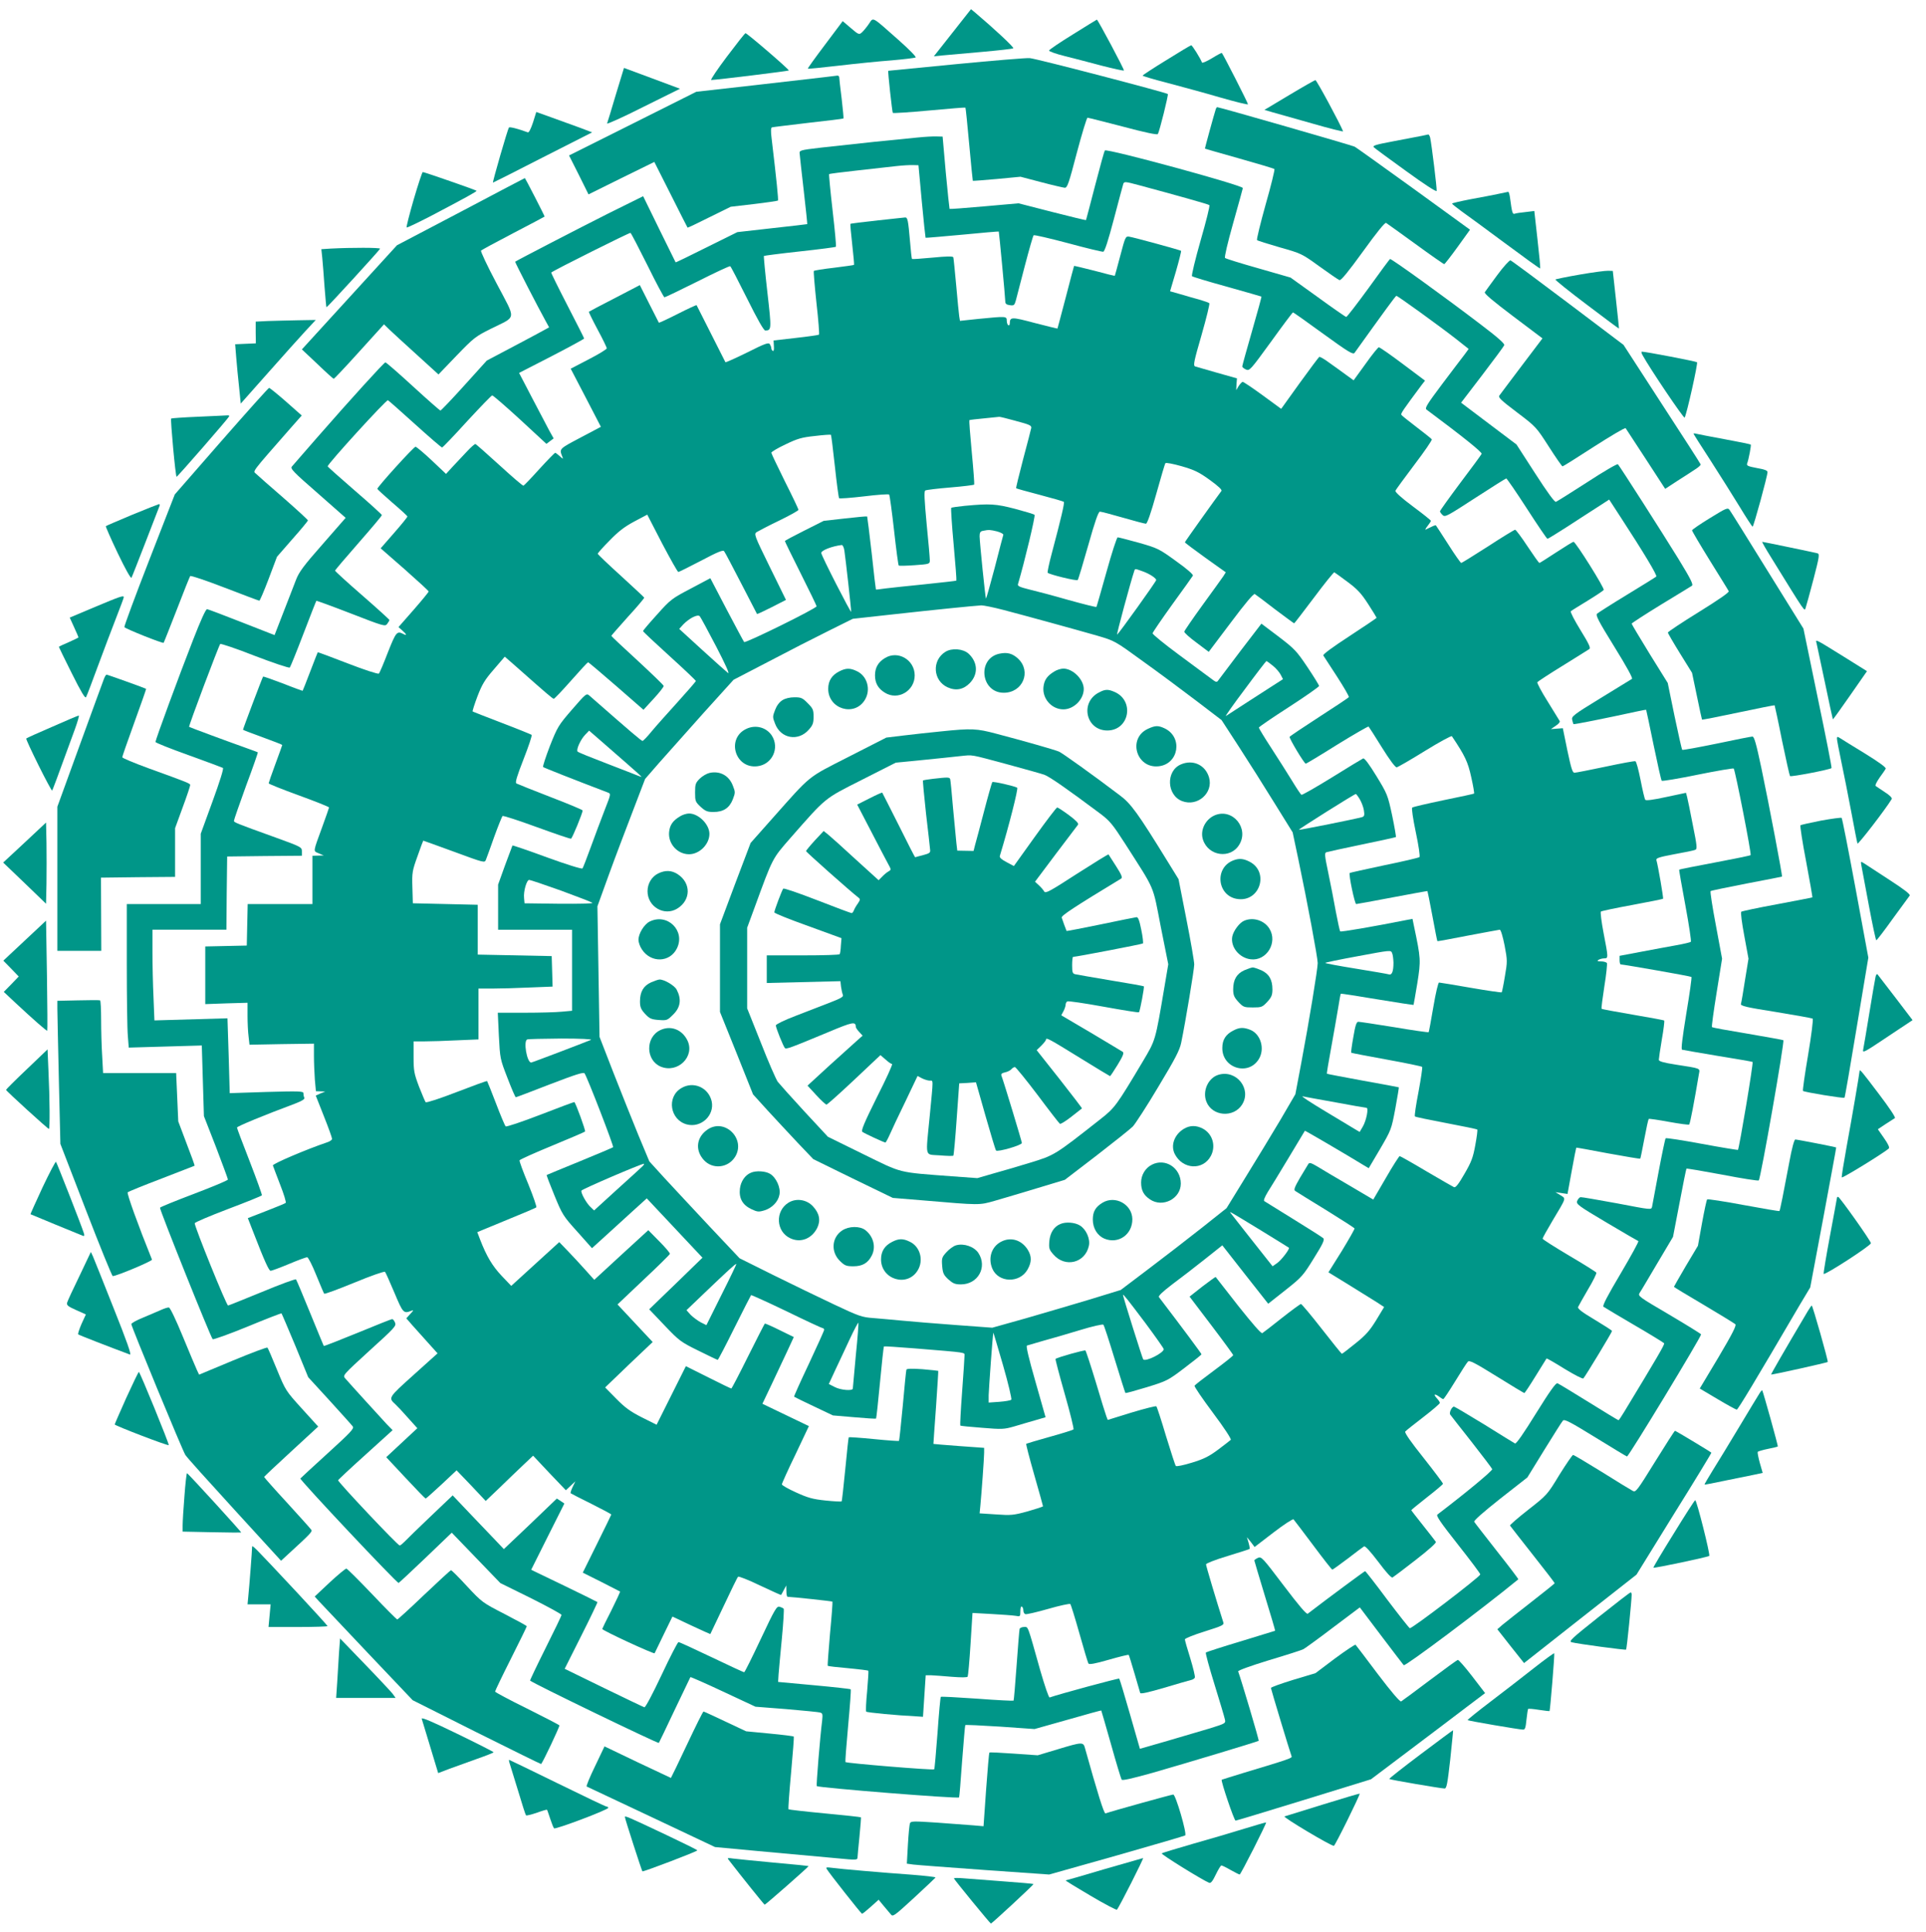
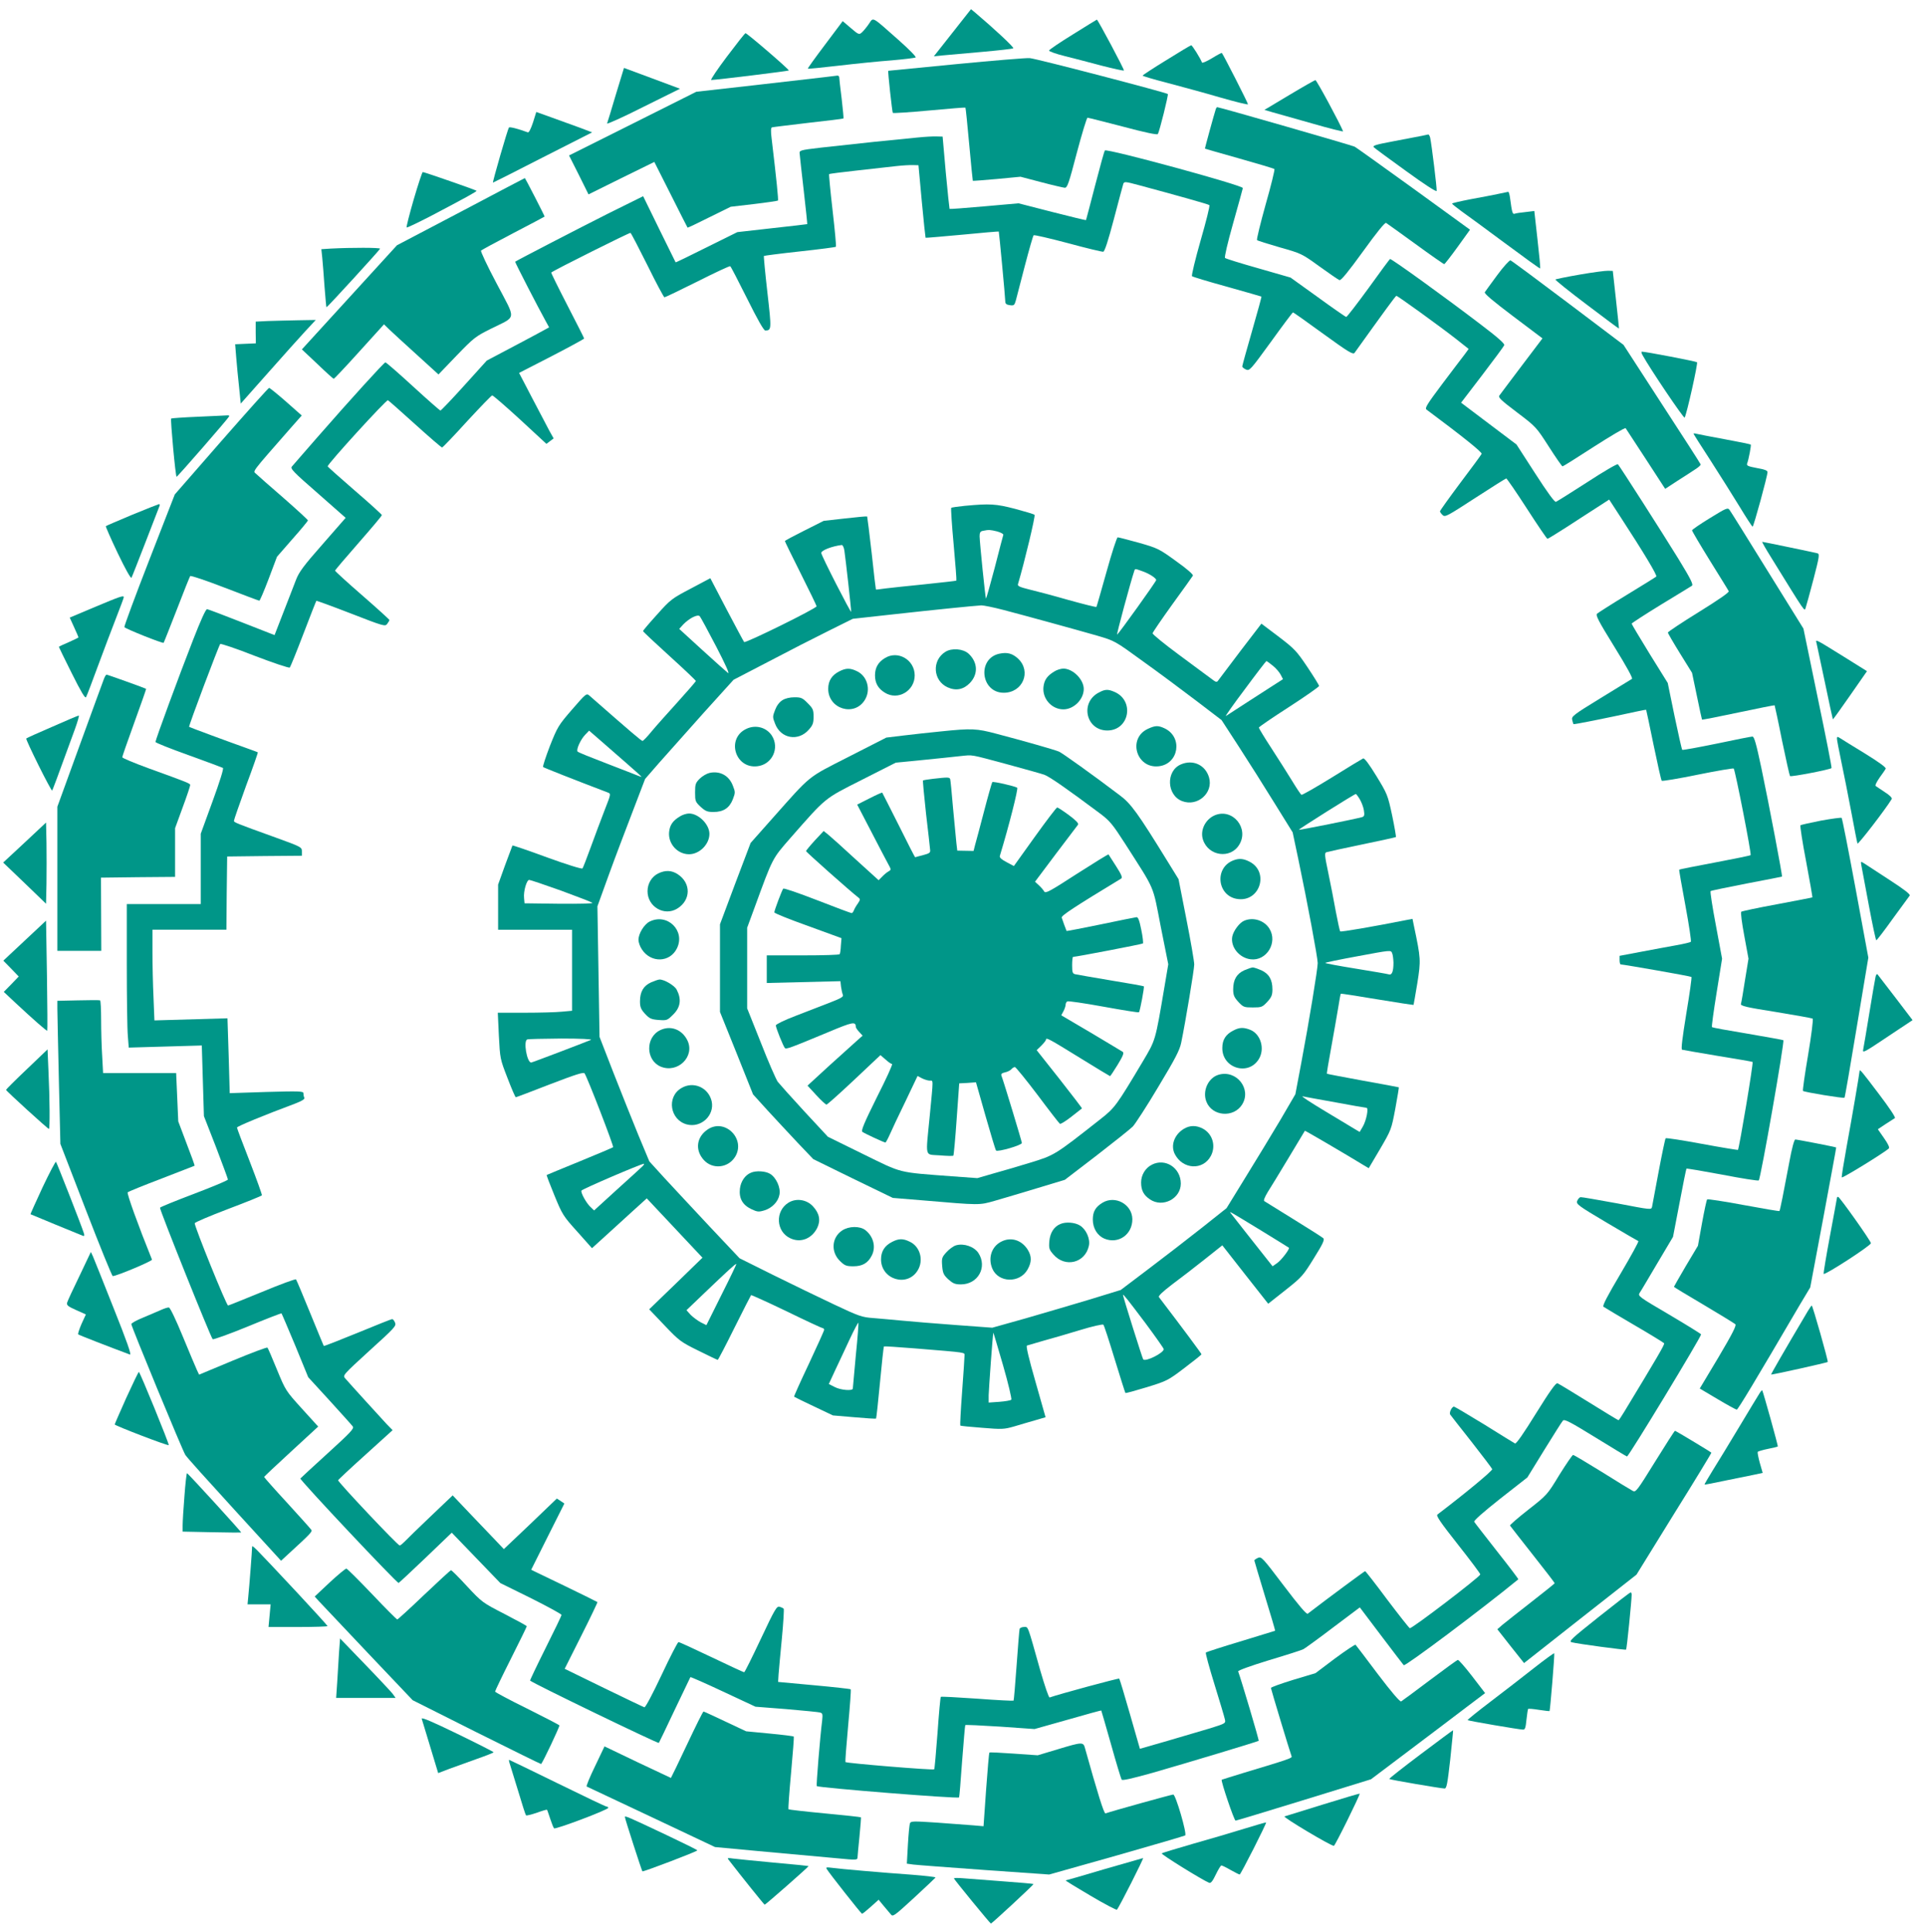
<svg xmlns="http://www.w3.org/2000/svg" version="1.0" width="1276pt" height="1280pt" viewBox="0 0 1276 1280" preserveAspectRatio="xMidYMid meet">
  <g transform="translate(0,1280) scale(0.1,-0.1)" fill="#009688" stroke="none">
    <path d="M6310 12583 l-123 -156 59 6 c33 3 149 13 259 23 110 10 204 20 208 24 7 6 -127 130 -253 237 l-27 22 -123 -156z" />
    <path d="M5756 12641 c-15 -22 -36 -47 -46 -56 -18 -16 -22 -15 -73 29 l-54 46 -117 -156 c-65 -86 -116 -157 -114 -159 2 -2 94 7 205 20 110 13 268 29 350 35 81 7 153 16 159 19 7 3 -42 53 -113 116 -183 162 -165 152 -197 106z" />
    <path d="M7108 12572 c-86 -53 -157 -101 -158 -107 -1 -5 45 -22 102 -36 57 -14 167 -43 246 -64 79 -20 145 -35 148 -32 5 4 -173 337 -179 337 -1 0 -73 -44 -159 -98z" />
    <path d="M4816 12425 c-64 -85 -111 -155 -104 -155 38 1 510 59 514 63 5 5 -276 247 -287 247 -4 0 -59 -70 -123 -155z" />
    <path d="M7728 12402 c-87 -53 -158 -100 -158 -103 0 -3 73 -25 163 -48 90 -24 246 -66 348 -96 101 -29 185 -50 187 -46 2 5 -163 329 -173 340 -2 2 -32 -14 -66 -35 -35 -21 -64 -34 -66 -28 -8 24 -64 114 -71 114 -4 0 -78 -44 -164 -98z" />
    <path d="M6335 12375 c-247 -24 -450 -44 -450 -44 -4 -5 26 -275 30 -279 3 -3 112 4 242 16 130 12 238 21 239 19 2 -1 13 -110 25 -242 12 -132 23 -241 24 -243 1 -1 73 4 159 12 l157 15 137 -36 c75 -20 146 -36 156 -37 17 -1 27 28 80 231 34 128 66 233 71 233 6 0 111 -27 235 -59 146 -39 227 -56 231 -49 11 18 71 259 66 265 -11 10 -868 234 -915 238 -20 2 -239 -16 -487 -40z" />
    <path d="M4080 12173 c-29 -98 -55 -184 -58 -191 -3 -7 105 41 239 109 l244 121 -185 69 c-102 38 -185 69 -186 69 0 0 -24 -80 -54 -177z" />
    <path d="M5465 12289 c-38 -4 -246 -28 -461 -53 l-391 -44 -421 -211 -422 -211 65 -129 64 -129 218 108 218 107 109 -216 c59 -119 110 -217 111 -219 2 -2 66 29 144 68 l142 70 154 18 c85 10 157 21 159 23 4 4 -9 134 -42 412 -6 47 -5 70 2 73 6 2 115 15 241 30 127 14 231 27 233 29 2 2 -4 61 -12 132 -9 71 -16 134 -16 141 0 7 -6 11 -12 11 -7 -1 -44 -5 -83 -10z" />
    <path d="M8541 12170 l-164 -98 54 -16 c30 -8 148 -42 262 -74 114 -33 207 -56 205 -52 -17 46 -175 339 -183 339 -5 0 -84 -45 -174 -99z" />
    <path d="M8055 12078 c-12 -37 -74 -262 -72 -263 1 -1 103 -30 227 -65 124 -35 228 -66 233 -70 4 -3 -22 -109 -58 -235 -35 -126 -61 -232 -57 -236 4 -4 72 -25 151 -48 141 -40 145 -41 262 -126 65 -47 125 -88 133 -91 10 -4 59 56 156 190 90 125 146 194 153 189 7 -4 94 -67 195 -140 100 -73 186 -133 190 -133 4 0 44 52 89 114 l82 114 -372 270 c-205 148 -381 274 -392 280 -17 9 -896 262 -911 262 -2 0 -7 -6 -9 -12z" />
    <path d="M3531 11988 c-14 -42 -27 -68 -34 -65 -65 24 -120 38 -125 32 -8 -7 -111 -365 -106 -365 2 0 151 75 330 167 l327 166 -79 30 c-43 16 -127 46 -185 67 l-106 38 -22 -70z" />
    <path d="M9420 11900 c-19 -4 -102 -20 -183 -35 -123 -23 -146 -30 -135 -41 7 -7 103 -78 213 -157 121 -88 201 -140 203 -132 3 13 -33 307 -43 353 -3 12 -9 22 -13 21 -4 -1 -23 -5 -42 -9z" />
    <path d="M6080 11889 c-47 -5 -177 -18 -290 -29 -113 -12 -270 -29 -350 -38 -144 -17 -145 -18 -142 -42 1 -14 13 -124 27 -244 14 -121 24 -220 23 -221 -2 -1 -106 -13 -233 -27 l-230 -26 -204 -101 c-112 -56 -204 -101 -205 -99 -1 2 -50 101 -109 221 l-106 217 -230 -114 c-189 -95 -610 -313 -618 -320 -3 -2 151 -301 202 -393 l23 -42 -81 -44 c-45 -24 -138 -74 -207 -110 l-125 -66 -150 -166 c-82 -91 -153 -165 -157 -165 -4 0 -86 72 -182 160 -96 88 -178 160 -183 159 -9 -1 -232 -246 -452 -498 -84 -97 -160 -183 -167 -192 -12 -14 8 -35 171 -177 l185 -163 -152 -174 c-127 -144 -157 -185 -177 -237 -13 -35 -51 -131 -83 -214 l-59 -152 -217 85 c-119 47 -223 86 -230 87 -9 0 -42 -73 -93 -204 -94 -240 -249 -662 -249 -676 0 -5 98 -44 218 -87 120 -43 223 -82 229 -85 6 -4 -20 -88 -69 -222 l-78 -214 0 -233 0 -233 -245 0 -245 0 0 -398 c0 -220 3 -434 7 -476 l6 -77 242 7 242 7 7 -234 7 -234 80 -205 c43 -113 79 -210 79 -215 0 -6 -102 -48 -225 -95 -124 -47 -225 -88 -225 -92 0 -21 334 -854 349 -871 4 -4 108 33 230 83 123 51 224 90 226 88 2 -2 43 -98 91 -213 l86 -210 142 -155 c77 -85 147 -162 153 -171 11 -13 -13 -39 -167 -179 -99 -90 -180 -165 -180 -166 0 -15 641 -696 651 -692 4 2 85 77 180 168 l172 165 161 -167 161 -167 203 -100 c111 -56 202 -105 202 -111 0 -6 -48 -105 -106 -221 -58 -116 -104 -213 -102 -214 18 -18 848 -419 853 -413 2 2 48 99 104 217 56 118 103 216 105 219 2 2 100 -41 217 -96 l214 -100 205 -16 c113 -10 213 -19 224 -23 16 -4 17 -12 13 -52 -14 -109 -40 -431 -36 -435 12 -11 934 -85 943 -75 2 2 11 109 20 238 10 129 19 237 21 241 2 3 106 -2 231 -10 l228 -16 220 62 c121 35 221 62 222 61 1 -1 30 -102 65 -225 34 -122 66 -227 70 -233 4 -8 69 7 205 45 227 65 697 207 703 212 4 3 -117 409 -136 460 -2 6 80 36 204 74 114 34 217 67 228 73 11 6 100 70 197 144 l177 133 142 -188 c78 -103 145 -191 149 -195 9 -10 516 370 759 569 2 2 -61 85 -141 186 -79 101 -147 188 -151 195 -5 7 57 62 172 153 l180 141 112 182 c62 100 117 188 124 195 10 11 51 -11 215 -112 112 -69 206 -126 209 -126 12 0 491 791 491 809 0 3 -95 62 -210 130 -203 119 -210 124 -197 145 8 11 60 100 117 196 l104 175 43 224 c23 123 44 225 46 228 3 2 110 -16 238 -40 129 -25 237 -42 241 -38 13 12 172 920 163 929 -2 2 -108 21 -236 43 -127 21 -234 40 -237 44 -3 3 11 106 31 229 l36 224 -41 221 c-23 121 -39 224 -35 227 3 3 110 25 238 50 127 24 233 45 235 46 4 4 -85 473 -137 721 -34 160 -47 207 -59 207 -8 0 -115 -21 -237 -47 -123 -25 -225 -44 -228 -41 -3 3 -26 104 -51 224 l-45 219 -120 193 c-65 106 -119 196 -119 200 1 4 87 60 193 125 106 64 198 121 206 126 11 7 -7 44 -89 178 -104 169 -386 610 -401 627 -4 5 -95 -48 -202 -118 -107 -69 -201 -128 -209 -131 -8 -3 -56 62 -137 188 l-124 192 -183 138 -184 139 140 183 c77 101 143 190 146 198 4 10 -46 54 -157 138 -233 178 -593 438 -600 433 -3 -2 -68 -89 -143 -194 -76 -104 -142 -190 -147 -190 -4 0 -89 59 -188 131 l-181 130 -212 61 c-117 33 -217 64 -222 69 -5 5 17 100 54 231 35 123 63 227 64 232 2 18 -901 264 -914 249 -4 -4 -33 -109 -65 -233 -32 -124 -59 -226 -60 -228 -2 -2 -103 23 -225 54 l-222 57 -226 -20 c-125 -11 -229 -19 -231 -17 -1 1 -13 110 -25 241 l-21 238 -40 1 c-22 1 -78 -2 -125 -7z m27 -423 c12 -131 24 -240 25 -241 2 -2 111 8 243 20 132 13 241 22 242 21 2 -2 43 -437 43 -462 0 -16 7 -23 30 -26 27 -4 31 -1 40 31 5 20 32 124 60 231 28 107 54 198 58 201 4 4 106 -20 227 -52 121 -33 226 -58 234 -57 10 2 33 74 71 218 31 118 59 223 62 232 6 16 14 15 100 -8 242 -65 464 -127 470 -133 5 -4 -22 -110 -58 -235 -36 -126 -61 -232 -57 -236 4 -4 109 -36 233 -70 124 -35 226 -64 227 -65 2 -1 -26 -103 -62 -228 -36 -124 -65 -230 -65 -235 0 -5 11 -14 24 -20 24 -11 30 -4 166 183 77 107 143 195 146 195 4 0 94 -64 201 -142 167 -121 197 -139 207 -126 190 265 272 378 277 378 9 0 287 -201 397 -287 l82 -65 -27 -37 c-16 -20 -82 -108 -148 -195 -101 -135 -117 -160 -104 -170 235 -175 369 -282 365 -293 -3 -7 -66 -93 -141 -192 -74 -99 -135 -184 -135 -189 0 -5 8 -16 18 -25 16 -15 31 -6 216 114 109 71 202 129 205 129 4 0 66 -90 137 -200 71 -110 132 -200 136 -200 4 0 59 34 123 75 64 42 155 100 201 130 l85 55 76 -117 c150 -230 244 -386 236 -393 -4 -4 -91 -58 -193 -120 -102 -62 -191 -119 -199 -126 -11 -10 7 -46 114 -219 80 -129 124 -209 117 -213 -6 -4 -99 -61 -207 -127 -183 -112 -195 -122 -189 -145 3 -14 7 -26 9 -28 3 -3 214 39 415 83 35 8 65 13 66 12 1 -1 23 -105 49 -232 26 -126 50 -233 54 -238 4 -4 111 14 238 40 128 26 235 44 239 41 10 -11 119 -567 112 -574 -3 -3 -111 -25 -238 -49 -128 -24 -234 -45 -235 -47 -2 -2 17 -109 41 -238 24 -129 40 -237 36 -240 -4 -4 -47 -14 -97 -23 -49 -9 -154 -28 -232 -43 l-143 -27 0 -28 c0 -16 3 -29 8 -29 29 -2 463 -78 468 -83 3 -3 -12 -112 -34 -242 -26 -161 -36 -238 -28 -240 6 -2 112 -20 236 -41 124 -20 228 -38 231 -40 7 -4 -88 -570 -97 -583 -2 -1 -109 16 -238 40 -129 24 -238 41 -241 37 -3 -3 -24 -102 -46 -219 -22 -118 -42 -223 -44 -235 -5 -21 -7 -20 -232 23 -126 23 -234 42 -242 41 -8 -2 -17 -13 -22 -25 -8 -21 7 -32 194 -143 111 -66 206 -121 211 -123 5 -2 -48 -98 -117 -215 -89 -150 -122 -214 -114 -220 7 -5 99 -60 205 -122 105 -61 194 -116 197 -120 5 -7 -40 -84 -263 -452 -19 -32 -37 -58 -39 -58 -3 0 -92 54 -198 120 -106 66 -199 122 -207 125 -10 4 -52 -55 -142 -200 -83 -134 -131 -203 -139 -199 -7 4 -99 60 -204 126 -106 65 -196 118 -200 118 -15 0 -34 -41 -25 -53 5 -7 68 -88 141 -180 73 -93 134 -174 137 -181 4 -10 -183 -164 -363 -301 -10 -8 21 -53 137 -200 82 -104 149 -193 147 -197 -6 -19 -454 -361 -467 -356 -5 2 -72 87 -150 190 -77 104 -143 188 -146 188 -4 0 -245 -178 -380 -282 -8 -6 -59 54 -159 186 -141 186 -148 194 -171 184 -13 -6 -24 -14 -24 -17 0 -3 32 -109 70 -235 39 -126 69 -230 68 -231 -2 -1 -104 -32 -228 -70 -124 -37 -228 -71 -231 -74 -4 -3 22 -98 57 -211 35 -113 66 -217 69 -232 6 -26 5 -27 -97 -59 -57 -17 -185 -55 -285 -84 l-181 -52 -66 230 c-36 126 -68 232 -71 235 -4 4 -407 -105 -461 -125 -6 -2 -32 75 -63 182 -86 306 -78 285 -107 285 -13 0 -26 -6 -29 -12 -2 -7 -11 -116 -20 -243 -9 -126 -18 -231 -20 -233 -2 -2 -110 3 -240 13 -130 9 -239 15 -242 12 -3 -3 -13 -112 -22 -241 -10 -130 -19 -237 -22 -239 -8 -7 -579 40 -588 48 -2 2 6 111 18 241 12 130 20 238 17 241 -3 3 -112 15 -243 27 l-238 22 3 49 c2 28 12 136 22 240 10 105 15 193 12 196 -4 4 -16 10 -28 13 -18 5 -31 -16 -124 -214 -57 -121 -106 -220 -110 -220 -4 0 -101 45 -216 100 -115 55 -213 100 -219 100 -5 0 -56 -98 -112 -218 -61 -129 -107 -216 -114 -214 -7 2 -128 60 -270 129 l-258 126 110 219 c61 121 109 222 107 223 -2 2 -101 51 -221 109 l-218 105 110 220 110 219 -25 17 -25 16 -175 -168 -176 -167 -56 59 c-32 33 -108 113 -170 178 l-113 119 -147 -140 c-81 -77 -158 -152 -171 -166 -14 -14 -28 -26 -33 -26 -13 0 -408 419 -408 432 0 3 81 79 180 168 l181 164 -39 40 c-40 43 -243 266 -274 302 -19 21 -18 22 160 185 167 151 179 164 169 186 -5 13 -14 23 -19 23 -5 0 -108 -41 -229 -91 -122 -50 -222 -89 -224 -87 -1 2 -42 100 -90 218 -48 118 -90 218 -94 223 -4 4 -105 -33 -225 -83 -120 -49 -221 -90 -225 -90 -11 0 -221 519 -221 545 0 6 99 48 220 94 122 46 223 87 225 91 2 4 -34 104 -80 223 -47 120 -85 221 -85 226 0 8 177 81 383 158 49 19 67 30 63 40 -4 8 -6 21 -6 30 0 13 -30 14 -244 8 l-244 -8 -7 248 -8 248 -242 -7 -242 -7 -6 152 c-4 84 -7 219 -7 301 l0 148 245 0 245 0 2 243 3 242 248 3 247 2 0 29 c0 28 -4 30 -172 91 -272 98 -278 101 -278 112 0 6 36 110 80 231 45 120 80 221 78 222 -2 2 -41 16 -88 33 -110 39 -364 133 -367 136 -5 4 196 537 206 549 4 4 108 -31 230 -79 123 -47 227 -82 231 -77 4 4 45 105 90 223 45 118 84 217 86 219 1 2 105 -36 229 -84 216 -84 227 -87 240 -69 8 11 15 22 15 26 0 3 -81 77 -180 163 -99 86 -180 160 -180 164 0 4 70 86 155 183 85 97 155 180 155 185 0 4 -81 78 -180 163 -98 85 -179 157 -179 160 -2 15 388 442 399 438 5 -2 85 -73 179 -158 94 -85 175 -155 180 -155 4 0 79 78 165 173 87 94 162 172 167 172 6 0 89 -72 185 -160 l174 -161 24 18 24 18 -28 50 c-15 28 -66 125 -114 217 l-87 167 216 111 c118 61 215 114 215 117 0 3 -50 102 -111 220 -61 118 -109 216 -107 217 18 16 520 266 525 263 5 -3 55 -100 113 -216 57 -116 108 -211 112 -211 5 0 103 47 219 105 115 58 213 104 217 101 4 -2 54 -99 112 -215 68 -137 110 -211 120 -211 42 1 42 7 14 253 -15 131 -25 239 -23 241 2 2 109 16 238 30 129 14 237 28 239 31 3 3 -7 111 -22 241 -15 130 -25 238 -23 240 2 3 85 13 183 24 98 11 215 24 259 29 44 5 96 8 115 7 l35 -1 22 -239z" />
-     <path d="M5811 11339 c-95 -10 -175 -20 -177 -22 -2 -1 4 -63 12 -136 8 -73 14 -134 12 -136 -2 -2 -61 -10 -132 -19 -71 -8 -131 -18 -134 -21 -3 -3 5 -98 17 -211 13 -113 20 -208 17 -211 -3 -3 -72 -13 -153 -22 l-148 -17 2 -37 c2 -23 -1 -35 -7 -32 -6 3 -10 12 -10 18 0 7 -5 19 -10 27 -8 12 -32 4 -149 -55 -77 -38 -142 -67 -145 -65 -2 3 -45 88 -96 190 -51 102 -94 186 -95 188 -2 2 -58 -24 -125 -58 -67 -34 -123 -60 -125 -58 -1 2 -30 58 -64 126 l-62 123 -167 -87 c-92 -47 -169 -88 -171 -90 -1 -1 24 -54 58 -117 34 -63 61 -119 61 -125 0 -6 -54 -39 -120 -73 l-119 -62 100 -192 100 -193 -136 -72 c-142 -75 -140 -73 -120 -125 8 -19 6 -18 -17 3 -13 12 -27 22 -30 22 -3 0 -50 -48 -104 -107 -54 -60 -101 -109 -106 -111 -4 -2 -75 59 -158 135 -83 76 -155 139 -160 141 -4 2 -30 -21 -57 -50 -27 -29 -69 -74 -94 -100 l-44 -48 -95 90 c-52 49 -100 89 -107 90 -12 0 -253 -266 -253 -279 0 -3 45 -44 99 -91 55 -47 100 -88 100 -92 1 -4 -39 -53 -88 -109 l-89 -102 159 -139 c87 -77 159 -143 159 -147 0 -4 -45 -59 -100 -122 l-100 -114 25 -22 c30 -26 33 -38 6 -23 -41 21 -48 12 -101 -122 -28 -73 -55 -137 -60 -141 -4 -5 -97 25 -205 67 -109 42 -199 76 -200 74 -1 -2 -24 -59 -50 -128 -26 -69 -49 -126 -50 -127 0 -1 -59 20 -129 48 -71 27 -131 48 -133 46 -4 -4 -133 -345 -133 -352 0 -2 59 -24 130 -50 72 -26 130 -49 130 -51 0 -1 -20 -58 -45 -125 -25 -67 -45 -126 -45 -129 0 -4 90 -40 200 -80 110 -40 200 -76 200 -80 0 -3 -20 -60 -44 -126 -64 -176 -62 -161 -24 -178 l33 -14 -37 -1 -38 -1 0 -160 0 -160 -215 0 -214 0 -3 -137 -3 -138 -137 -3 -138 -3 0 -191 0 -191 140 5 140 4 0 -85 c0 -47 3 -110 7 -139 l6 -54 213 4 214 3 0 -81 c0 -45 3 -115 6 -157 l7 -77 31 -1 31 -1 -32 -13 -31 -14 54 -137 c30 -75 54 -142 54 -150 0 -7 -16 -18 -36 -24 -128 -43 -359 -141 -356 -152 2 -7 24 -64 48 -127 25 -63 41 -117 37 -121 -4 -4 -63 -28 -130 -54 l-121 -47 39 -100 c72 -186 101 -249 112 -249 7 0 61 20 121 45 59 25 114 45 121 45 7 0 34 -53 60 -118 26 -64 50 -120 53 -124 4 -3 94 30 201 74 106 44 197 76 202 71 4 -4 32 -67 62 -138 57 -136 61 -140 112 -120 17 7 16 3 -7 -21 l-26 -29 41 -47 c23 -26 70 -78 104 -116 l62 -69 -159 -143 c-169 -152 -168 -151 -120 -195 12 -11 50 -51 83 -89 l62 -69 -103 -96 -103 -96 128 -137 c70 -75 130 -137 133 -137 3 0 50 42 105 93 l100 94 97 -101 96 -102 84 80 c45 44 116 112 156 150 l74 70 108 -115 109 -114 31 29 32 30 -18 -37 c-10 -21 -16 -40 -13 -42 2 -2 64 -34 137 -70 72 -36 132 -68 132 -71 0 -2 -43 -90 -95 -195 l-94 -190 122 -61 c67 -34 123 -63 125 -64 2 -2 -24 -57 -57 -124 -34 -66 -61 -122 -61 -124 0 -10 344 -169 347 -161 2 5 30 62 61 126 l57 117 125 -59 c69 -32 126 -58 126 -57 1 1 41 85 89 187 48 102 90 189 95 193 4 4 69 -21 145 -58 76 -36 139 -64 140 -63 1 2 10 17 18 33 l16 30 1 -37 c0 -21 3 -38 8 -38 34 -1 294 -29 297 -32 2 -2 -5 -98 -16 -212 -10 -115 -17 -211 -15 -213 2 -3 63 -10 134 -16 72 -7 132 -14 135 -17 2 -3 -2 -63 -8 -135 -7 -71 -10 -133 -6 -136 5 -6 205 -25 331 -31 l45 -3 9 138 9 137 36 0 c20 -1 81 -5 136 -10 64 -5 102 -5 106 1 3 6 12 103 19 216 l13 206 126 -7 c69 -4 141 -9 159 -12 31 -6 32 -5 32 30 0 22 4 35 10 31 6 -3 10 -15 10 -26 0 -11 6 -22 13 -24 6 -3 75 13 152 35 76 22 142 36 146 32 4 -4 31 -91 60 -194 29 -104 56 -193 60 -200 5 -8 42 -2 135 25 70 20 130 35 132 32 2 -2 19 -57 38 -122 19 -65 36 -123 38 -130 3 -8 52 3 158 34 84 25 163 48 176 51 13 2 26 10 28 17 3 7 -11 64 -30 127 -20 63 -36 120 -36 126 0 6 59 30 130 52 123 39 131 43 124 63 -43 134 -114 372 -114 382 0 6 62 31 143 55 78 24 144 45 146 47 2 2 -1 20 -7 41 l-11 37 26 -32 25 -33 125 96 c69 53 129 92 133 87 4 -4 62 -81 129 -170 67 -90 124 -163 128 -163 3 0 49 33 102 73 53 41 101 77 108 81 8 4 41 -32 95 -103 53 -71 86 -107 94 -103 7 4 76 56 153 116 85 66 138 113 134 120 -4 6 -42 55 -85 109 -43 54 -78 99 -78 101 0 2 47 40 105 86 58 45 105 85 105 89 0 5 -58 82 -129 172 -84 105 -127 167 -121 174 5 6 59 49 119 95 61 47 110 89 110 94 1 6 -9 20 -21 33 -24 26 -13 31 18 8 10 -8 22 -15 26 -15 4 0 39 53 79 118 39 64 77 123 84 130 10 11 45 -7 190 -97 98 -61 181 -111 184 -111 3 0 37 51 75 113 38 61 71 114 72 116 2 2 56 -29 120 -69 64 -39 120 -68 124 -63 13 13 190 306 190 314 0 4 -52 37 -115 75 -84 50 -114 73 -110 84 4 8 33 61 66 117 34 56 58 106 55 111 -3 5 -84 56 -181 113 -96 57 -175 107 -175 112 0 5 29 57 64 116 96 161 92 147 54 172 l-33 20 40 -6 40 -6 28 153 c15 84 29 153 30 154 1 1 96 -16 211 -38 115 -21 210 -37 213 -35 2 3 14 62 27 131 13 70 26 129 29 132 2 3 62 -6 133 -19 71 -13 132 -21 135 -18 6 5 33 146 65 337 7 37 14 34 -153 60 -84 13 -113 22 -113 32 0 8 9 69 20 135 12 66 18 122 16 125 -3 3 -97 20 -208 39 -111 19 -204 36 -207 39 -3 2 6 69 18 148 13 79 20 149 17 155 -4 6 -22 11 -39 11 -24 0 -28 3 -17 10 8 5 25 10 38 10 28 0 28 3 -4 168 -14 73 -22 137 -18 142 5 4 99 24 209 44 109 20 201 39 203 41 4 4 -33 218 -44 256 -4 13 17 20 118 39 68 12 130 25 139 29 14 5 13 23 -16 166 -17 88 -34 172 -38 186 l-7 26 -132 -28 c-87 -19 -134 -25 -138 -18 -4 5 -18 64 -31 131 -13 66 -28 122 -34 124 -6 3 -95 -14 -199 -36 -104 -22 -196 -40 -205 -40 -13 0 -22 30 -47 148 l-30 147 -40 -3 -39 -3 32 22 c19 12 30 26 26 32 -4 7 -40 65 -80 130 -41 65 -71 122 -68 127 3 4 78 54 168 109 89 55 168 105 176 110 11 7 0 32 -58 126 -40 65 -69 121 -64 125 4 4 54 35 110 69 57 35 105 67 108 72 7 11 -186 319 -200 319 -5 0 -57 -32 -115 -70 -58 -38 -108 -70 -111 -70 -4 0 -39 50 -79 110 -40 61 -77 110 -82 110 -5 0 -86 -49 -179 -110 -94 -60 -174 -110 -178 -110 -4 0 -43 55 -86 123 -43 67 -80 124 -82 126 -1 2 -15 -2 -30 -10 -16 -7 -32 -15 -37 -18 -6 -2 0 9 12 24 12 15 22 31 22 34 0 4 -54 47 -120 96 -74 55 -118 95 -115 103 2 7 59 84 125 172 67 88 119 164 116 169 -3 5 -49 41 -101 81 -52 40 -98 76 -101 82 -5 8 17 39 133 195 l24 31 -148 111 c-81 61 -152 110 -158 110 -5 0 -45 -49 -88 -110 l-79 -109 -51 37 c-29 21 -78 57 -111 80 -32 24 -62 41 -66 38 -4 -3 -63 -81 -130 -174 l-122 -170 -123 90 c-67 49 -127 89 -132 89 -4 0 -16 -12 -26 -27 l-17 -28 2 39 3 39 -131 37 c-71 20 -137 39 -146 42 -14 6 -8 34 43 210 32 112 55 206 51 209 -4 4 -34 14 -67 24 -33 9 -90 25 -126 36 l-67 19 39 132 c21 73 36 134 34 136 -5 5 -316 90 -345 94 -23 3 -25 -2 -58 -127 -19 -71 -35 -131 -36 -132 -1 -2 -62 13 -135 33 -74 19 -134 33 -135 32 -1 -2 -26 -95 -55 -208 -30 -113 -54 -206 -55 -207 -1 -1 -69 16 -151 37 -154 41 -164 41 -165 -3 0 -10 -4 -15 -10 -12 -5 3 -10 17 -10 31 0 29 -4 29 -187 11 l-123 -13 -5 31 c-2 16 -12 109 -20 205 -9 96 -17 180 -19 185 -3 8 -45 7 -137 -2 -73 -7 -134 -11 -137 -9 -2 3 -8 55 -13 118 -12 139 -16 158 -32 157 -6 -1 -90 -9 -186 -20z m919 -1328 c91 -24 105 -30 102 -47 -2 -10 -26 -104 -54 -208 -27 -103 -48 -190 -46 -191 2 -2 72 -22 157 -44 84 -22 156 -43 159 -46 6 -6 -18 -109 -80 -342 -18 -67 -30 -125 -27 -128 13 -12 192 -56 199 -48 4 4 35 108 70 231 44 157 67 222 77 222 8 0 77 -18 153 -40 76 -22 144 -40 152 -40 8 0 32 67 68 196 30 107 57 200 61 205 3 5 51 -4 107 -20 86 -25 115 -39 187 -91 58 -42 83 -66 77 -73 -42 -56 -242 -336 -242 -340 0 -3 61 -49 135 -102 l136 -97 -17 -27 c-10 -14 -71 -100 -137 -190 -66 -91 -120 -170 -121 -176 -1 -7 36 -40 81 -73 l81 -61 147 195 c95 127 150 192 158 188 7 -4 67 -49 134 -101 68 -51 125 -93 127 -93 2 0 61 77 131 170 70 94 131 169 135 168 4 -2 43 -30 87 -63 66 -49 91 -76 137 -147 31 -48 56 -89 56 -91 0 -3 -81 -57 -180 -122 -115 -75 -177 -121 -173 -128 4 -7 45 -69 91 -140 45 -70 81 -131 78 -136 -3 -5 -92 -64 -196 -131 -105 -68 -193 -127 -196 -132 -5 -8 96 -177 107 -178 3 0 97 56 208 126 112 69 206 123 208 120 3 -3 43 -65 88 -138 51 -82 89 -133 98 -132 8 1 93 50 188 109 94 58 175 102 178 97 87 -130 106 -170 128 -271 13 -57 21 -106 19 -109 -3 -2 -94 -22 -203 -44 -109 -23 -202 -44 -207 -49 -5 -4 5 -74 24 -164 19 -90 29 -159 24 -164 -5 -4 -110 -29 -233 -54 -123 -26 -226 -49 -229 -51 -8 -9 33 -206 43 -206 5 0 114 20 240 44 127 24 231 43 232 42 1 -1 16 -75 33 -166 17 -90 31 -165 33 -166 1 -1 92 15 202 37 110 21 205 38 211 39 7 0 20 -44 32 -104 19 -100 19 -107 2 -205 -9 -56 -19 -103 -21 -106 -3 -2 -95 11 -204 30 -110 19 -205 35 -211 35 -6 0 -22 -68 -38 -162 -15 -89 -29 -164 -31 -167 -3 -2 -105 12 -227 33 -123 20 -230 36 -239 36 -12 0 -20 -23 -33 -101 -10 -55 -16 -102 -14 -104 1 -2 107 -22 233 -45 127 -23 233 -45 237 -49 3 -3 -8 -77 -24 -164 -17 -87 -28 -161 -24 -164 3 -4 97 -23 207 -44 111 -21 203 -40 206 -43 3 -3 -3 -49 -13 -103 -15 -83 -26 -112 -72 -191 -39 -68 -58 -92 -69 -88 -8 4 -91 51 -184 106 -92 55 -172 100 -176 100 -4 -1 -46 -65 -91 -144 l-84 -144 -161 95 c-89 52 -184 108 -211 125 -39 23 -51 27 -58 16 -4 -7 -29 -48 -55 -91 -37 -64 -43 -81 -32 -88 8 -5 98 -62 202 -125 103 -64 189 -119 191 -123 2 -3 -36 -70 -84 -149 l-89 -142 132 -81 c73 -45 156 -97 185 -115 l52 -34 -52 -86 c-43 -70 -69 -100 -138 -155 -47 -38 -87 -69 -90 -69 -3 1 -63 75 -133 165 -71 91 -133 165 -138 165 -5 0 -62 -42 -127 -93 -64 -51 -122 -96 -129 -100 -7 -5 -66 63 -159 180 -81 104 -149 190 -150 192 -2 1 -41 -27 -88 -63 l-85 -67 145 -191 c79 -104 144 -193 144 -197 0 -4 -56 -49 -125 -100 -69 -51 -128 -97 -131 -102 -3 -6 52 -86 122 -180 75 -100 123 -174 118 -179 -5 -5 -43 -34 -84 -65 -59 -44 -94 -62 -173 -86 -55 -17 -103 -27 -107 -22 -4 4 -33 94 -65 198 -31 105 -60 193 -64 197 -3 4 -77 -15 -164 -41 l-158 -49 -9 23 c-5 13 -37 115 -70 227 -34 112 -65 206 -69 210 -5 5 -188 -46 -198 -56 -2 -2 25 -106 61 -232 36 -126 62 -232 58 -235 -4 -4 -74 -26 -157 -49 -82 -23 -153 -44 -156 -46 -3 -2 21 -94 53 -206 32 -112 58 -205 58 -208 0 -3 -46 -18 -102 -34 -95 -26 -111 -27 -210 -20 l-108 7 5 51 c8 83 25 317 25 351 l0 32 -167 12 c-92 7 -168 13 -169 14 0 1 7 110 17 242 9 132 16 241 15 242 -1 1 -48 6 -105 11 -70 5 -104 4 -106 -3 -2 -5 -13 -113 -24 -239 -12 -127 -23 -231 -25 -233 -2 -2 -76 3 -166 12 -90 9 -165 14 -167 12 -2 -2 -12 -98 -23 -212 -11 -114 -22 -210 -24 -213 -3 -2 -51 0 -107 6 -86 9 -117 18 -196 54 -51 23 -93 47 -93 53 0 6 40 95 90 198 l89 188 -154 74 -154 74 61 128 c33 70 80 170 104 221 l43 93 -94 46 c-52 26 -96 45 -98 43 -3 -3 -53 -101 -111 -217 -58 -117 -108 -213 -111 -213 -3 0 -72 33 -153 74 l-148 74 -97 -194 -97 -194 -98 49 c-77 39 -112 65 -170 124 l-73 74 157 151 158 150 -117 125 -116 124 172 163 c95 89 174 167 175 172 2 5 -29 42 -70 83 l-73 74 -179 -164 -179 -165 -61 68 c-33 37 -85 93 -116 125 l-55 57 -159 -145 -159 -145 -64 67 c-61 65 -99 128 -142 239 l-19 50 191 79 c106 43 195 81 200 85 4 3 -20 73 -53 154 -34 81 -60 152 -58 158 2 5 99 49 216 97 116 48 215 90 218 94 5 5 -60 184 -71 195 -1 1 -102 -36 -225 -84 -122 -47 -226 -82 -230 -77 -5 4 -34 73 -64 152 -30 79 -57 145 -59 148 -3 2 -93 -31 -202 -73 -108 -42 -200 -72 -205 -67 -4 4 -23 51 -44 103 -33 88 -36 105 -36 198 l0 102 73 0 c39 0 136 3 215 7 l142 6 0 169 0 168 93 0 c52 0 162 3 246 7 l152 6 -3 101 -3 101 -245 5 -245 5 0 165 0 165 -215 5 -215 5 -3 105 c-3 98 -1 110 34 207 20 57 37 103 38 103 1 0 93 -33 205 -74 198 -73 202 -74 210 -53 5 12 30 81 55 152 26 72 51 133 55 138 4 4 106 -29 226 -73 121 -44 223 -79 228 -77 8 2 77 170 77 187 0 4 -96 44 -213 89 -117 45 -218 86 -226 90 -9 6 2 44 48 162 33 84 57 156 53 160 -4 3 -92 39 -197 79 -104 40 -192 74 -194 76 -2 2 12 47 32 100 31 80 48 109 109 179 l72 84 71 -62 c209 -185 246 -217 254 -217 4 0 56 54 114 120 59 67 109 121 113 122 3 0 87 -71 186 -157 l181 -158 68 74 c38 41 67 79 66 84 -1 6 -80 82 -174 169 -95 87 -173 160 -173 163 0 2 50 59 110 126 61 66 109 124 108 127 -2 4 -72 69 -155 145 -84 76 -153 142 -153 146 0 4 35 44 78 87 58 60 98 91 163 126 l87 46 98 -190 c55 -104 103 -190 108 -190 4 0 72 34 151 75 109 58 145 72 152 63 6 -7 56 -103 113 -213 57 -110 104 -201 105 -203 2 -2 45 18 98 45 l94 48 -107 218 c-105 214 -106 219 -86 232 12 7 78 42 149 76 70 34 127 66 127 71 0 4 -40 89 -90 188 -49 99 -90 185 -90 190 0 6 42 31 93 55 79 38 107 47 195 56 56 7 104 10 107 8 2 -3 14 -97 26 -209 12 -113 25 -208 28 -211 3 -4 78 2 165 12 88 11 163 16 167 12 3 -5 18 -111 32 -237 14 -126 28 -231 31 -233 2 -3 50 -2 105 2 99 7 101 8 101 33 0 14 -9 122 -21 240 -15 162 -18 217 -9 222 7 4 81 13 166 20 85 7 156 16 158 19 2 3 -5 100 -16 214 -11 115 -18 210 -16 213 2 2 47 7 99 12 51 5 96 10 99 10 3 1 52 -11 110 -27z" />
    <path d="M6396 9449 c-49 -5 -92 -11 -94 -14 -3 -3 4 -112 16 -242 12 -130 20 -238 18 -240 -1 -2 -95 -12 -207 -24 -112 -11 -231 -24 -264 -28 -33 -5 -61 -8 -62 -7 -1 0 -14 109 -28 241 -15 132 -29 241 -30 243 -2 2 -67 -4 -146 -13 l-142 -16 -129 -65 c-70 -35 -128 -66 -128 -69 0 -3 47 -100 105 -215 58 -115 105 -213 105 -217 0 -14 -471 -246 -480 -237 -4 5 -56 102 -116 216 l-108 207 -130 -69 c-124 -65 -134 -72 -223 -172 -51 -56 -93 -106 -93 -109 0 -4 79 -78 175 -165 96 -87 175 -162 175 -166 0 -4 -54 -66 -120 -139 -66 -73 -144 -160 -173 -195 -28 -35 -56 -63 -60 -63 -7 -1 -76 58 -352 300 -20 17 -22 15 -115 -92 -91 -105 -97 -116 -147 -242 -28 -73 -48 -135 -45 -139 6 -5 198 -81 429 -169 21 -8 21 -9 -21 -116 -23 -59 -64 -169 -91 -243 -27 -74 -52 -139 -56 -144 -5 -5 -105 26 -234 73 -125 46 -228 81 -230 79 -1 -2 -23 -61 -49 -131 l-46 -128 0 -149 0 -150 245 0 245 0 0 -269 0 -268 -67 -6 c-38 -4 -148 -7 -246 -7 l-179 0 7 -152 c8 -152 8 -154 57 -280 27 -71 52 -128 55 -128 4 0 106 39 227 86 172 66 223 82 229 72 22 -35 195 -484 189 -489 -4 -3 -104 -46 -222 -94 -118 -48 -216 -89 -218 -90 -2 -2 21 -62 51 -135 52 -127 58 -137 152 -241 l97 -109 87 79 c47 43 129 117 181 165 l95 86 45 -48 c25 -26 108 -115 185 -197 l139 -148 -176 -171 -177 -171 102 -107 c97 -102 108 -110 224 -167 68 -34 125 -61 128 -61 3 0 53 96 111 213 58 116 108 214 110 216 2 2 108 -46 235 -107 127 -62 235 -112 240 -112 5 0 9 -5 9 -11 0 -6 -46 -107 -101 -225 -56 -118 -100 -216 -98 -218 2 -2 61 -31 131 -64 l126 -60 141 -12 c78 -7 143 -11 145 -9 2 2 14 110 26 239 12 129 24 237 26 239 2 2 95 -4 206 -13 353 -29 328 -25 328 -49 0 -12 -7 -120 -16 -240 -9 -120 -14 -220 -12 -222 2 -3 67 -9 145 -15 132 -11 145 -10 212 9 39 12 102 30 140 41 l68 20 -67 236 c-45 157 -64 237 -56 239 6 2 54 16 106 31 52 14 162 46 244 71 81 25 152 41 156 36 5 -4 38 -107 75 -228 37 -121 69 -222 71 -224 2 -3 66 15 142 38 133 41 141 45 250 128 61 46 112 87 112 90 0 5 -121 168 -282 379 -5 8 25 36 89 85 54 40 150 114 214 165 l117 93 152 -194 152 -193 114 90 c110 87 118 97 189 212 59 94 72 123 62 132 -6 6 -95 63 -196 125 -101 63 -189 117 -195 121 -6 4 3 27 23 60 19 29 81 132 139 228 58 96 106 176 107 178 2 2 265 -152 391 -229 l32 -19 75 127 c74 127 75 129 101 267 14 77 25 141 23 142 -1 1 -108 21 -237 44 -129 24 -237 44 -239 46 -2 2 11 79 28 171 17 92 37 210 46 262 8 52 16 95 18 97 1 2 110 -15 241 -37 131 -22 240 -38 241 -37 1 2 12 67 25 144 24 152 23 163 -22 377 l-10 49 -37 -7 c-227 -45 -437 -81 -442 -76 -3 3 -16 62 -29 131 -12 69 -35 184 -50 257 -25 119 -26 133 -11 137 9 3 115 26 235 51 121 25 221 47 224 49 2 3 -9 67 -25 144 -29 135 -32 142 -104 260 -49 80 -79 120 -88 117 -7 -3 -101 -60 -207 -126 -107 -66 -198 -118 -202 -115 -5 3 -33 45 -62 93 -30 48 -91 146 -137 216 -46 70 -83 132 -83 136 0 5 90 66 200 137 110 71 199 134 199 139 0 6 -35 62 -77 125 -72 107 -85 121 -191 202 l-114 86 -135 -176 c-74 -98 -140 -186 -148 -196 -13 -19 -15 -19 -53 10 -21 16 -117 87 -212 157 -96 71 -173 134 -173 141 1 7 60 93 131 192 71 98 133 184 136 190 4 7 -39 45 -111 96 -113 82 -121 86 -247 122 -72 20 -135 36 -140 36 -6 0 -39 -102 -74 -228 -35 -125 -65 -230 -67 -233 -2 -3 -85 18 -186 46 -101 29 -218 60 -261 70 -60 15 -76 22 -73 34 44 149 117 454 110 460 -5 5 -63 22 -130 40 -127 33 -168 35 -328 20z m210 -170 c25 -7 43 -17 41 -23 -2 -6 -28 -104 -57 -218 -30 -114 -56 -206 -58 -204 -4 5 -41 367 -42 413 0 25 5 33 23 36 39 8 47 7 93 -4z m-1012 -126 c8 -53 46 -391 45 -406 0 -14 -198 372 -198 389 -1 17 70 45 136 53 6 0 14 -16 17 -36z m1975 -138 c44 -15 90 -45 91 -58 0 -10 -247 -354 -259 -362 -6 -3 90 352 114 423 5 15 4 15 54 -3z m-922 -256 c149 -39 473 -128 623 -171 115 -34 116 -34 300 -168 102 -73 261 -191 354 -262 l169 -129 115 -177 c63 -97 169 -265 235 -372 l121 -195 38 -180 c60 -286 128 -651 128 -686 0 -38 -56 -381 -109 -662 l-39 -207 -101 -173 c-56 -94 -159 -264 -229 -377 l-126 -205 -165 -131 c-91 -72 -249 -194 -351 -271 l-185 -140 -205 -63 c-113 -34 -304 -90 -425 -125 l-221 -62 -244 18 c-135 10 -294 23 -355 29 -60 6 -146 13 -190 17 -73 5 -94 12 -255 88 -96 45 -277 133 -403 195 l-227 113 -199 211 c-109 116 -243 261 -299 321 l-100 110 -73 175 c-39 96 -114 282 -165 413 l-92 237 -7 433 -7 432 76 210 c42 116 114 305 159 422 l81 212 94 108 c52 59 184 207 293 329 l199 220 233 121 c127 67 305 158 394 202 l163 81 272 30 c271 30 528 56 580 59 15 0 80 -13 145 -30z m-1902 -243 c60 -116 91 -184 78 -175 -10 8 -88 77 -171 153 l-152 139 27 30 c40 41 95 69 109 54 6 -7 55 -97 109 -201z m3688 -127 c21 -17 44 -44 52 -60 l15 -29 -67 -43 c-38 -24 -120 -77 -183 -118 -63 -41 -121 -79 -128 -83 -8 -5 48 75 125 177 76 103 140 186 143 187 3 0 22 -14 43 -31z m-4280 -648 c53 -46 97 -86 97 -87 0 -2 -10 1 -22 6 -13 5 -106 42 -208 81 -102 39 -189 74 -193 79 -12 11 19 80 50 112 l26 27 76 -66 c42 -37 120 -105 174 -152z m4856 -237 c11 -19 24 -52 27 -73 5 -32 3 -40 -12 -45 -36 -11 -416 -87 -419 -84 -4 3 366 236 377 237 3 1 15 -15 27 -35z m-5292 -605 c109 -40 202 -76 208 -81 5 -5 -89 -7 -220 -6 l-230 3 -3 34 c-5 45 17 121 34 121 7 0 102 -32 211 -71z m5515 -476 c0 -59 -10 -85 -30 -79 -9 3 -108 20 -219 38 -112 18 -203 35 -203 38 0 3 98 23 218 45 215 40 217 41 225 20 5 -11 8 -39 9 -62z m-5317 -513 c-72 -29 -389 -150 -396 -150 -28 0 -53 143 -26 153 6 3 109 5 227 6 124 0 207 -4 195 -9z m4934 -414 c107 -20 199 -36 204 -36 16 0 -1 -85 -24 -124 l-21 -36 -32 19 c-17 10 -107 65 -201 121 -93 56 -159 99 -145 96 14 -3 112 -21 219 -40z m-4594 -425 c-11 -11 -87 -80 -170 -155 l-149 -136 -24 23 c-27 25 -65 93 -60 108 3 10 391 176 413 178 5 1 1 -8 -10 -18z m4100 -424 c99 -61 182 -112 184 -114 8 -6 -49 -82 -78 -102 l-30 -21 -53 67 c-65 82 -207 262 -222 282 -14 18 -26 25 199 -112z m-3575 -426 l-100 -201 -38 19 c-20 11 -50 33 -66 49 l-28 31 118 113 c157 150 208 197 212 193 2 -1 -42 -93 -98 -204z m2809 -188 c66 -89 121 -167 121 -172 0 -25 -119 -85 -136 -68 -5 5 -134 415 -134 427 0 9 30 -29 149 -187z m-1919 -212 c-11 -116 -20 -216 -20 -221 0 -17 -80 -11 -120 10 l-39 20 43 93 c24 50 67 143 96 205 29 62 55 111 57 108 2 -2 -5 -99 -17 -215z m1030 -295 c-5 -5 -40 -11 -79 -14 l-71 -5 0 49 c1 39 26 393 31 414 0 3 29 -94 64 -215 35 -121 59 -224 55 -229z" />
    <path d="M6263 8481 c-91 -57 -82 -191 15 -235 55 -25 106 -15 148 29 56 59 52 137 -9 194 -37 33 -111 39 -154 12z" />
    <path d="M6622 8469 c-150 -31 -125 -259 28 -259 126 0 185 141 95 226 -37 34 -71 44 -123 33z" />
    <path d="M5863 8440 c-45 -27 -66 -64 -66 -115 0 -51 21 -88 66 -115 86 -53 197 12 197 115 0 103 -111 168 -197 115z" />
    <path d="M5561 8352 c-50 -25 -74 -63 -74 -116 0 -134 174 -187 243 -73 41 67 16 158 -53 190 -45 22 -73 21 -116 -1z" />
    <path d="M6985 8351 c-48 -29 -67 -57 -72 -103 -8 -78 55 -148 132 -148 69 0 135 66 135 135 0 63 -72 135 -135 135 -16 0 -43 -8 -60 -19z" />
    <path d="M7281 8212 c-128 -65 -87 -252 55 -252 146 0 183 198 47 256 -42 18 -61 18 -102 -4z" />
    <path d="M5184 8161 c-21 -13 -38 -36 -49 -65 -17 -44 -17 -48 0 -91 37 -99 154 -120 224 -39 26 29 31 43 31 86 0 45 -4 54 -39 89 -34 35 -44 39 -87 39 -31 0 -61 -7 -80 -19z" />
    <path d="M4945 7971 c-135 -63 -76 -265 72 -248 99 11 150 121 96 204 -36 54 -107 73 -168 44z" />
    <path d="M7605 7971 c-136 -63 -77 -265 72 -248 133 15 161 193 39 251 -43 20 -61 20 -111 -3z" />
    <path d="M6235 7954 c-71 -7 -182 -19 -247 -27 l-116 -14 -249 -127 c-280 -143 -243 -113 -508 -411 l-142 -160 -102 -269 -101 -270 0 -290 0 -291 110 -273 109 -273 97 -107 c54 -59 144 -155 200 -215 l102 -107 263 -129 264 -128 195 -16 c386 -33 376 -33 481 -3 52 15 177 52 279 83 l185 56 210 161 c115 89 223 175 240 192 16 17 93 135 169 263 113 188 142 243 152 294 28 136 86 484 86 517 0 19 -23 154 -52 300 l-52 265 -71 115 c-199 323 -244 386 -320 442 -174 132 -381 280 -401 288 -24 11 -241 73 -417 119 -128 34 -162 36 -364 15z m438 -218 c114 -31 225 -62 245 -69 34 -12 148 -91 370 -257 65 -49 83 -71 166 -200 203 -318 181 -266 236 -549 l50 -250 -25 -148 c-62 -366 -58 -351 -145 -498 -173 -290 -184 -305 -278 -379 -306 -241 -305 -240 -468 -290 -82 -25 -194 -58 -249 -73 l-100 -29 -166 12 c-369 28 -326 18 -590 147 l-234 115 -155 167 c-85 92 -164 181 -177 197 -12 17 -63 133 -112 259 l-91 228 0 267 0 267 50 136 c121 331 115 319 237 459 240 273 220 257 473 385 l225 114 175 17 c96 10 209 21 250 26 90 9 59 14 313 -54z" />
    <path d="M6182 7640 c-34 -4 -64 -9 -67 -11 -2 -3 7 -101 20 -219 14 -118 26 -226 27 -239 3 -21 -3 -25 -47 -37 -27 -7 -51 -13 -52 -14 -2 0 -51 96 -109 213 -58 116 -108 213 -109 215 -2 2 -40 -15 -85 -38 l-81 -41 92 -177 c50 -97 101 -194 113 -216 21 -38 21 -39 2 -50 -11 -6 -30 -22 -42 -35 l-23 -23 -152 138 c-83 77 -165 150 -182 164 l-30 24 -59 -63 c-32 -35 -58 -67 -58 -70 0 -6 295 -268 347 -308 13 -10 13 -15 -4 -40 -11 -15 -23 -36 -26 -45 -4 -10 -10 -18 -15 -18 -4 0 -107 38 -227 85 -121 47 -222 82 -226 77 -8 -9 -59 -144 -59 -157 0 -6 100 -46 223 -90 l222 -81 -4 -49 c-1 -28 -5 -53 -8 -57 -2 -5 -112 -8 -244 -8 l-239 0 0 -92 0 -91 244 6 244 6 4 -37 c3 -20 8 -44 12 -53 6 -13 -11 -23 -91 -54 -54 -21 -155 -60 -225 -87 -71 -27 -128 -55 -128 -62 0 -16 49 -138 60 -150 9 -9 32 -1 289 106 162 68 180 71 181 34 0 -6 10 -20 23 -34 l22 -24 -35 -31 c-19 -17 -101 -91 -183 -165 l-147 -135 57 -62 c32 -35 63 -63 68 -64 6 0 88 74 184 164 l174 164 34 -29 c18 -17 38 -30 43 -30 6 0 -39 -99 -100 -219 -84 -169 -106 -222 -97 -230 12 -10 144 -71 153 -71 3 0 16 24 29 53 12 28 59 128 104 220 l80 168 30 -16 c17 -8 39 -15 51 -15 24 0 24 19 0 -230 -28 -289 -36 -257 65 -265 47 -4 88 -5 91 -2 3 3 13 112 22 242 l17 237 56 3 55 4 63 -222 c35 -122 66 -226 70 -230 11 -11 171 35 171 50 0 10 -120 406 -135 445 -5 12 2 18 24 23 16 3 35 13 42 21 6 8 17 14 23 14 6 -1 74 -84 151 -186 76 -102 143 -188 147 -190 5 -3 39 18 76 47 37 29 68 54 70 55 2 1 -65 88 -148 194 l-152 192 31 30 c17 17 31 35 31 40 0 16 22 4 226 -122 107 -66 196 -120 198 -120 3 0 25 34 51 76 36 59 43 79 33 85 -7 5 -102 61 -210 126 l-197 116 15 28 c8 15 14 35 14 43 0 8 5 18 11 21 5 4 114 -12 240 -35 127 -23 232 -40 235 -37 6 6 37 168 32 172 -2 2 -100 20 -218 39 -118 20 -224 38 -236 41 -18 4 -21 12 -21 60 0 30 3 55 6 55 20 0 457 84 463 89 3 3 -1 44 -11 91 -12 61 -21 85 -32 83 -8 -1 -115 -22 -238 -48 -123 -25 -224 -45 -225 -43 -4 8 -28 75 -32 88 -4 13 79 68 394 259 10 6 2 26 -34 82 -26 41 -49 76 -50 78 -2 2 -96 -56 -210 -129 -179 -116 -207 -131 -216 -117 -5 10 -21 28 -35 41 l-26 24 138 184 c76 100 142 188 147 194 6 8 -14 29 -60 63 -38 28 -73 51 -78 51 -5 0 -72 -88 -148 -194 l-139 -194 -49 26 c-34 18 -47 30 -44 41 61 201 123 446 115 452 -19 11 -158 43 -165 37 -3 -4 -28 -91 -55 -195 -27 -103 -54 -205 -60 -225 l-9 -36 -54 1 -54 1 -6 51 c-3 27 -13 131 -22 230 -8 99 -17 186 -19 193 -5 13 -16 13 -113 2z" />
    <path d="M7823 7735 c-100 -43 -94 -204 9 -243 102 -39 208 55 178 157 -24 83 -107 121 -187 86z" />
    <path d="M4701 7679 c-18 -4 -48 -21 -65 -38 -28 -28 -31 -37 -31 -92 0 -57 2 -62 37 -95 32 -29 45 -34 85 -34 66 0 106 27 128 84 17 44 17 48 0 91 -25 66 -85 99 -154 84z" />
    <path d="M4505 7391 c-48 -29 -67 -57 -72 -103 -8 -78 55 -148 132 -148 69 0 135 66 135 135 0 63 -72 135 -135 135 -16 0 -43 -8 -60 -19z" />
    <path d="M8050 7399 c-64 -26 -101 -100 -80 -163 36 -109 182 -129 240 -33 67 109 -43 243 -160 196z" />
    <path d="M8170 7099 c-129 -51 -104 -241 33 -256 146 -17 206 181 75 248 -41 21 -70 23 -108 8z" />
    <path d="M4361 7013 c-43 -21 -71 -67 -71 -118 0 -103 111 -168 197 -115 90 55 93 168 4 227 -40 27 -83 29 -130 6z" />
    <path d="M4304 6694 c-36 -18 -74 -79 -74 -121 0 -17 10 -45 23 -64 60 -91 186 -87 232 8 57 117 -64 235 -181 177z" />
    <path d="M8244 6700 c-31 -12 -72 -66 -80 -105 -13 -69 46 -142 122 -151 105 -13 181 111 124 203 -33 54 -106 78 -166 53z" />
    <path d="M8243 6371 c-50 -23 -73 -62 -73 -126 0 -38 6 -52 34 -83 33 -35 38 -37 96 -37 58 0 63 2 96 37 28 31 34 45 34 83 0 64 -23 103 -73 126 -23 10 -49 19 -57 19 -8 0 -34 -9 -57 -19z" />
    <path d="M4313 6291 c-50 -23 -73 -62 -73 -126 0 -37 6 -52 33 -82 30 -32 41 -37 90 -41 55 -4 58 -3 97 36 49 48 56 102 23 165 -14 27 -81 67 -113 67 -8 0 -34 -9 -57 -19z" />
    <path d="M4373 5974 c-98 -48 -95 -199 4 -241 113 -47 229 67 177 174 -36 73 -112 101 -181 67z" />
    <path d="M8171 5972 c-50 -25 -73 -61 -73 -115 -2 -135 173 -188 242 -74 41 67 13 164 -55 193 -45 18 -73 18 -114 -4z" />
    <path d="M8073 5679 c-68 -20 -108 -107 -81 -177 37 -99 182 -111 238 -19 63 103 -39 231 -157 196z" />
    <path d="M4513 5590 c-98 -59 -74 -210 37 -240 94 -25 185 59 165 153 -21 92 -122 136 -202 87z" />
    <path d="M4689 5317 c-75 -50 -86 -137 -26 -203 58 -64 161 -53 207 21 73 118 -67 258 -181 182z" />
    <path d="M7842 5320 c-63 -39 -88 -111 -58 -168 53 -101 186 -108 238 -11 35 66 12 146 -53 181 -44 23 -86 23 -127 -2z" />
    <path d="M7631 5083 c-43 -22 -71 -68 -71 -118 0 -52 17 -84 59 -112 84 -57 204 5 204 105 0 104 -103 171 -192 125z" />
    <path d="M4975 5030 c-39 -16 -67 -57 -73 -106 -7 -64 17 -107 75 -135 40 -19 49 -20 86 -9 51 15 93 58 101 105 9 46 -22 114 -63 138 -30 18 -92 22 -126 7z" />
    <path d="M5223 4831 c-89 -56 -82 -191 12 -235 68 -33 143 -4 179 68 24 49 15 97 -28 143 -42 46 -112 56 -163 24z" />
    <path d="M7304 4831 c-46 -28 -64 -59 -64 -111 0 -58 30 -107 77 -127 92 -38 186 27 185 130 -2 98 -114 159 -198 108z" />
    <path d="M7025 4690 c-42 -17 -68 -58 -73 -113 -4 -49 -1 -57 28 -90 77 -88 210 -55 234 59 10 45 -18 109 -59 134 -33 21 -94 26 -130 10z" />
    <path d="M5579 4647 c-70 -47 -76 -144 -12 -204 30 -29 41 -33 87 -33 59 0 96 21 121 70 30 57 12 127 -41 169 -37 29 -110 28 -155 -2z" />
    <path d="M5911 4572 c-50 -25 -74 -63 -74 -116 0 -134 174 -187 243 -73 41 67 16 158 -53 190 -45 22 -73 21 -116 -1z" />
    <path d="M6631 4572 c-62 -33 -86 -107 -57 -177 40 -95 182 -99 234 -6 27 48 28 86 2 129 -41 67 -114 89 -179 54z" />
    <path d="M6334 4549 c-18 -5 -46 -26 -64 -46 -30 -33 -32 -40 -28 -91 4 -48 10 -60 41 -89 31 -27 44 -33 83 -33 113 0 177 114 116 208 -28 42 -96 66 -148 51z" />
    <path d="M2741 11479 c-29 -100 -50 -184 -47 -186 3 -3 71 30 153 72 238 125 314 167 310 171 -6 6 -346 124 -356 124 -4 0 -31 -82 -60 -181z" />
    <path d="M3053 11397 l-423 -222 -315 -345 -315 -345 103 -97 c56 -54 105 -98 108 -98 3 0 80 81 169 180 l164 181 35 -34 c20 -19 101 -94 181 -166 l145 -132 120 125 c114 118 125 127 230 179 170 85 166 50 36 297 -62 117 -109 216 -104 220 4 4 100 56 213 115 113 59 206 108 208 110 2 2 -128 255 -131 255 -1 0 -192 -100 -424 -223z" />
    <path d="M9925 11515 c-33 -7 -115 -23 -182 -35 -68 -13 -123 -26 -123 -29 0 -3 29 -26 63 -51 34 -24 165 -120 290 -213 125 -93 229 -168 231 -166 2 2 -6 89 -18 193 l-21 188 -58 -7 c-32 -3 -64 -8 -72 -11 -14 -6 -18 9 -30 99 -3 26 -9 47 -13 46 -4 -1 -34 -7 -67 -14z" />
    <path d="M2192 11153 l-63 -4 6 -57 c3 -31 10 -117 15 -191 6 -74 11 -136 13 -137 3 -3 350 376 355 388 4 8 -194 8 -326 1z" />
    <path d="M9920 10978 c-41 -55 -78 -107 -83 -114 -5 -9 52 -57 187 -159 l195 -147 -137 -181 c-75 -100 -142 -188 -148 -197 -10 -13 9 -31 116 -112 127 -96 128 -98 211 -227 46 -72 87 -131 91 -131 4 0 98 59 209 131 111 71 205 127 209 122 3 -4 64 -97 134 -205 l128 -197 81 53 c45 29 99 63 119 77 21 13 37 28 35 32 -1 5 -117 185 -257 400 l-254 392 -368 278 c-203 153 -374 280 -381 282 -6 2 -46 -41 -87 -97z" />
    <path d="M10468 10981 c-87 -15 -160 -30 -163 -33 -3 -3 90 -78 207 -166 117 -89 213 -160 214 -159 0 1 -8 88 -20 192 l-21 190 -30 1 c-16 1 -101 -10 -187 -25z" />
    <path d="M1774 10673 l-80 -4 0 -72 1 -72 -69 -3 -68 -3 7 -87 c4 -48 12 -136 19 -197 l11 -109 181 204 c100 113 212 238 249 278 l67 72 -119 -2 c-65 -1 -154 -4 -199 -5z" />
    <path d="M10882 10447 c50 -91 274 -423 279 -414 15 28 89 360 82 367 -7 6 -345 71 -366 70 -4 0 -2 -11 5 -23z" />
    <path d="M1466 9877 l-308 -353 -169 -434 c-93 -239 -167 -439 -165 -445 4 -10 254 -110 260 -104 2 2 41 101 87 219 45 118 86 219 89 223 4 5 107 -30 229 -77 122 -47 225 -86 229 -86 4 0 32 66 62 145 l55 146 102 117 c57 64 103 120 103 124 0 4 -73 71 -162 149 -90 78 -172 150 -182 160 -21 19 -36 0 227 300 l76 86 -104 92 c-57 50 -108 91 -112 91 -5 0 -147 -159 -317 -353z" />
    <path d="M1316 10039 c-98 -4 -180 -10 -182 -12 -6 -6 29 -387 36 -386 6 0 344 388 348 400 2 5 -2 8 -10 7 -7 0 -93 -5 -192 -9z" />
    <path d="M11220 9926 c0 -2 51 -83 113 -178 61 -95 148 -233 192 -305 44 -73 83 -132 86 -133 7 0 99 337 99 362 0 11 -20 18 -71 27 -59 11 -69 16 -64 30 10 26 28 121 24 125 -2 3 -81 19 -174 36 -94 17 -178 34 -187 36 -10 3 -18 3 -18 0z" />
    <path d="M875 9389 c-93 -39 -172 -73 -174 -75 -2 -2 33 -83 79 -179 50 -105 87 -170 91 -163 4 7 46 114 94 238 48 124 89 231 92 238 3 6 1 12 -3 12 -5 -1 -85 -32 -179 -71z" />
    <path d="M11328 9367 c-65 -40 -118 -76 -118 -81 0 -5 53 -95 118 -200 65 -105 122 -196 125 -203 5 -7 -67 -57 -198 -138 -113 -70 -205 -131 -205 -136 0 -5 36 -67 80 -138 l80 -129 32 -153 c17 -85 33 -155 34 -157 1 -2 109 19 240 47 131 28 239 49 241 48 1 -2 24 -106 49 -233 26 -126 50 -232 53 -236 6 -7 266 43 275 53 3 3 -38 211 -91 464 l-95 460 -239 385 c-131 212 -244 393 -251 402 -12 16 -23 11 -130 -55z" />
    <path d="M11733 9108 c236 -382 221 -360 230 -334 5 14 28 99 52 190 38 146 41 166 26 170 -18 5 -359 76 -366 76 -3 0 23 -46 58 -102z" />
    <path d="M628 8778 l-166 -70 29 -64 c16 -35 29 -65 29 -67 0 -2 -29 -16 -65 -32 -36 -15 -65 -29 -65 -31 0 -2 39 -82 86 -176 60 -120 88 -168 94 -157 5 8 40 100 78 204 39 105 93 249 121 320 28 72 51 133 51 138 0 14 -25 5 -192 -65z" />
    <path d="M12035 8538 c3 -13 28 -131 56 -263 27 -131 51 -240 52 -241 1 -2 53 70 114 158 l112 161 -152 95 c-200 124 -189 118 -182 90z" />
    <path d="M689 8303 c-6 -16 -78 -212 -160 -438 l-149 -410 0 -477 0 -478 145 0 146 0 -1 243 -1 242 245 3 246 2 0 162 0 161 50 137 c28 75 50 142 50 148 0 11 -6 14 -277 112 -95 35 -173 67 -173 73 0 5 36 109 80 230 44 121 79 221 78 223 -5 4 -255 94 -262 94 -4 0 -11 -12 -17 -27z" />
-     <path d="M347 7985 c-93 -40 -171 -75 -173 -78 -3 -3 34 -82 81 -177 47 -95 88 -170 90 -168 4 4 26 63 151 406 18 50 30 92 26 91 -4 0 -83 -33 -175 -74z" />
+     <path d="M347 7985 c-93 -40 -171 -75 -173 -78 -3 -3 34 -82 81 -177 47 -95 88 -170 90 -168 4 4 26 63 151 406 18 50 30 92 26 91 -4 0 -83 -33 -175 -74" />
    <path d="M12170 7906 c0 -8 13 -77 29 -153 16 -76 46 -226 66 -333 20 -107 38 -201 41 -209 3 -10 186 227 227 295 4 7 -13 25 -45 45 -28 19 -56 37 -61 41 -6 3 5 26 25 55 19 26 38 53 41 60 5 7 -46 44 -135 99 -79 48 -153 94 -165 102 -20 13 -23 12 -23 -2z" />
    <path d="M12065 7363 c-71 -14 -133 -28 -137 -31 -3 -4 13 -112 38 -241 24 -129 43 -236 41 -237 -1 -1 -105 -21 -232 -45 -126 -23 -234 -46 -239 -50 -5 -4 4 -74 20 -159 l28 -152 -23 -141 c-12 -78 -24 -149 -27 -158 -4 -14 29 -22 231 -54 129 -21 239 -41 244 -44 5 -4 -8 -108 -30 -240 -22 -128 -37 -236 -34 -239 7 -8 269 -51 275 -45 3 2 39 212 81 466 l77 462 -85 460 c-47 253 -88 463 -92 466 -3 3 -64 -5 -136 -18z" />
    <path d="M163 7217 l-142 -132 142 -136 142 -137 3 134 c1 74 1 195 0 269 l-3 135 -142 -133z" />
    <path d="M12332 7065 c3 -17 25 -135 49 -262 24 -128 46 -233 50 -233 3 0 53 64 109 143 57 78 107 147 112 153 6 8 -38 42 -134 104 -79 51 -154 100 -167 109 -24 15 -24 15 -19 -14z" />
    <path d="M164 6568 l-142 -133 51 -52 51 -53 -49 -51 -50 -51 80 -75 c119 -111 205 -186 208 -182 2 2 1 167 -2 367 l-6 362 -141 -132z" />
    <path d="M12426 6329 c-3 -13 -22 -121 -41 -239 -19 -118 -38 -228 -41 -243 -6 -27 5 -21 160 83 l167 111 -112 147 c-62 81 -116 151 -120 156 -4 5 -10 -2 -13 -15z" />
    <path d="M518 6172 l-138 -3 0 -52 c0 -29 5 -242 10 -474 l10 -422 169 -438 c93 -241 173 -438 178 -438 26 0 263 100 260 109 -92 228 -168 439 -161 446 5 5 106 46 224 91 118 46 217 84 219 85 2 2 -22 68 -53 148 l-55 146 -7 160 -7 160 -242 0 -242 0 -6 113 c-4 61 -7 169 -7 239 0 70 -3 128 -7 130 -5 2 -70 2 -145 0z" />
    <path d="M178 5716 c-76 -72 -138 -134 -138 -137 0 -7 277 -259 284 -259 7 0 6 195 -3 386 l-6 141 -137 -131z" />
    <path d="M12320 5704 c0 -13 -52 -318 -86 -502 -19 -106 -34 -197 -32 -203 3 -8 284 165 312 192 6 6 -6 31 -32 68 l-41 59 51 34 c28 18 56 36 62 40 6 4 -38 70 -108 162 -112 148 -126 165 -126 150z" />
    <path d="M11855 5103 c-38 -203 -62 -323 -66 -327 -2 -2 -109 16 -238 40 -129 24 -238 41 -241 37 -4 -5 -19 -75 -34 -157 l-27 -150 -80 -134 c-43 -74 -79 -136 -79 -138 0 -2 89 -56 198 -120 108 -64 202 -122 209 -128 8 -8 -19 -62 -112 -219 l-124 -207 118 -70 c65 -39 123 -70 127 -70 8 0 117 181 417 693 l70 117 87 463 c47 254 86 463 85 464 -1 3 -258 53 -271 53 -7 0 -23 -59 -39 -147z" />
    <path d="M282 4933 c-45 -97 -81 -177 -80 -178 3 -2 314 -130 347 -143 10 -4 12 1 6 19 -13 43 -178 464 -184 471 -3 4 -43 -72 -89 -169z" />
    <path d="M12170 4863 c0 -3 -21 -116 -46 -250 -25 -134 -44 -248 -42 -253 4 -13 313 187 313 203 0 15 -207 306 -217 307 -5 0 -8 -3 -8 -7z" />
    <path d="M527 4347 c-42 -86 -79 -166 -82 -177 -5 -17 3 -25 59 -50 l65 -29 -29 -63 c-15 -35 -25 -66 -22 -69 5 -5 201 -81 343 -134 12 -5 -20 87 -108 307 -68 172 -130 327 -137 343 l-14 30 -75 -158z" />
    <path d="M11977 4113 c-156 -263 -245 -418 -243 -420 3 -4 369 78 375 83 5 4 -100 374 -106 374 -2 0 -14 -17 -26 -37z" />
    <path d="M1065 4120 c-22 -10 -75 -32 -117 -50 -43 -17 -78 -37 -78 -43 0 -16 339 -838 358 -867 8 -14 155 -177 325 -363 l309 -338 51 47 c142 130 157 146 150 157 -4 7 -76 87 -160 179 -84 91 -153 169 -153 172 0 3 81 79 179 169 l179 165 -108 119 c-107 118 -108 120 -165 258 -31 77 -60 143 -63 146 -4 4 -107 -35 -230 -86 l-223 -93 -15 32 c-8 17 -50 117 -93 221 -46 112 -84 191 -92 192 -8 1 -32 -7 -54 -17z" />
    <path d="M837 3539 c-42 -94 -77 -174 -77 -177 1 -8 352 -143 358 -137 5 5 -191 485 -198 485 -3 0 -40 -77 -83 -171z" />
    <path d="M11657 3568 c-8 -12 -69 -113 -135 -223 -66 -110 -145 -240 -176 -289 -30 -49 -55 -91 -53 -92 1 -2 63 10 137 26 74 15 160 33 192 39 l56 12 -19 66 c-10 36 -16 69 -14 73 2 4 33 13 67 20 35 7 65 14 66 16 4 2 -98 366 -103 372 -2 2 -10 -7 -18 -20z" />
    <path d="M10965 3115 c-120 -194 -128 -204 -148 -193 -12 6 -104 62 -204 125 -100 62 -186 113 -191 113 -5 0 -46 -60 -91 -132 -80 -132 -81 -133 -206 -231 -69 -54 -123 -101 -121 -105 2 -4 70 -90 150 -192 80 -101 146 -187 146 -190 -1 -3 -72 -60 -158 -127 -86 -67 -172 -135 -190 -150 l-32 -28 88 -112 89 -112 372 293 373 293 249 403 c138 221 249 404 247 405 -10 9 -236 145 -241 145 -3 0 -62 -92 -132 -205z" />
    <path d="M1222 2888 c-7 -84 -12 -172 -12 -195 l0 -41 193 -4 c105 -2 193 -3 195 -2 4 2 -352 392 -359 393 -3 1 -11 -68 -17 -151z" />
-     <path d="M11088 2638 c-76 -122 -136 -223 -134 -225 5 -5 360 70 370 78 8 7 -83 369 -93 369 -4 0 -68 -100 -143 -222z" />
    <path d="M1670 2548 c0 -22 -18 -257 -25 -325 l-5 -53 76 0 77 0 -7 -75 -7 -75 196 0 c107 0 195 3 195 6 0 3 -89 101 -197 217 -305 326 -303 324 -303 305z" />
    <path d="M2185 2316 l-100 -94 26 -29 c14 -15 160 -170 324 -343 l299 -315 424 -213 c234 -117 426 -211 427 -210 13 14 125 251 121 256 -2 4 -99 54 -215 112 -116 57 -211 108 -211 112 0 5 47 103 105 218 58 115 105 212 105 215 0 3 -66 39 -147 81 -146 75 -149 77 -248 183 -55 60 -103 108 -107 107 -4 0 -84 -74 -178 -163 -94 -90 -174 -163 -178 -163 -4 0 -79 75 -167 168 -88 92 -164 168 -170 169 -5 1 -55 -40 -110 -91z" />
    <path d="M10592 2087 c-177 -141 -201 -162 -180 -168 41 -11 357 -53 361 -49 5 5 37 328 37 364 0 9 -3 16 -7 15 -5 0 -99 -73 -211 -162z" />
    <path d="M2246 1850 c-3 -52 -9 -141 -12 -197 l-7 -103 197 0 197 0 -20 28 c-12 15 -94 103 -185 197 l-163 169 -7 -94z" />
    <path d="M8845 1812 l-130 -98 -147 -44 c-81 -25 -148 -49 -148 -54 0 -7 125 -421 137 -453 5 -11 -16 -19 -316 -109 -79 -24 -145 -45 -147 -46 -7 -7 83 -273 92 -271 5 0 209 62 453 137 l444 137 256 193 c141 106 311 235 378 286 l122 92 -86 112 c-47 61 -90 110 -95 108 -5 -1 -89 -62 -186 -135 -97 -73 -182 -136 -189 -140 -7 -5 -63 60 -154 180 -78 104 -144 191 -148 195 -3 4 -64 -37 -136 -90z" />
    <path d="M10164 1749 c-71 -56 -200 -156 -287 -222 -87 -66 -156 -122 -154 -124 5 -5 344 -63 368 -63 13 0 17 15 22 66 4 37 9 69 11 71 2 3 35 0 72 -6 38 -6 69 -9 70 -8 4 6 35 380 31 383 -2 2 -62 -41 -133 -97z" />
    <path d="M4551 1240 c-57 -121 -105 -220 -106 -220 -1 0 -101 47 -221 104 l-219 105 -63 -132 c-35 -72 -60 -133 -55 -134 4 -2 197 -93 429 -202 l421 -199 344 -32 c190 -17 402 -37 472 -43 113 -11 127 -11 128 3 0 8 6 71 13 140 7 69 11 127 10 129 -2 2 -110 14 -239 26 -130 12 -238 25 -241 27 -3 3 5 112 17 242 12 130 20 238 18 240 -3 3 -75 12 -160 20 l-156 15 -138 65 c-76 36 -141 66 -144 66 -4 0 -53 -99 -110 -220z" />
    <path d="M2794 1412 c3 -9 28 -94 57 -188 l52 -172 76 29 c42 15 124 45 183 66 60 21 108 40 108 43 0 3 -108 58 -240 122 -167 81 -239 112 -236 100z" />
    <path d="M9412 1177 c-117 -88 -211 -162 -208 -164 4 -5 343 -63 367 -63 13 0 19 33 37 192 11 106 20 193 19 194 -1 1 -98 -71 -215 -159z" />
    <path d="M7005 1209 l-130 -39 -158 11 c-87 6 -160 10 -162 7 -3 -2 -12 -113 -22 -246 l-17 -242 -70 6 c-39 3 -147 11 -241 18 -152 10 -171 10 -176 -4 -4 -9 -10 -72 -14 -142 l-7 -126 43 -6 c24 -3 237 -19 472 -36 l428 -30 447 126 c246 70 450 130 454 133 13 11 -63 271 -79 271 -11 0 -400 -108 -449 -125 -10 -3 -53 136 -136 433 -11 41 -18 41 -183 -9z" />
    <path d="M3376 1118 c4 -13 29 -95 56 -182 26 -88 50 -162 53 -164 3 -3 35 5 71 17 35 13 66 22 68 20 2 -2 11 -29 21 -59 10 -30 21 -59 26 -64 8 -9 359 123 359 136 0 4 -5 8 -11 8 -6 0 -153 70 -326 155 -174 85 -318 155 -320 155 -2 0 -1 -10 3 -22z" />
    <path d="M8765 844 c-132 -41 -247 -76 -255 -79 -13 -5 306 -195 327 -195 8 0 176 341 171 346 -2 1 -111 -31 -243 -72z" />
    <path d="M4140 761 c0 -11 111 -354 116 -360 4 -5 364 132 364 139 0 3 -91 48 -201 100 -260 123 -279 131 -279 121z" />
    <path d="M8245 684 c-77 -24 -230 -69 -340 -100 -110 -32 -204 -60 -208 -64 -7 -6 271 -178 314 -195 11 -4 23 11 44 55 16 33 32 60 37 60 5 0 32 -13 61 -30 30 -17 57 -30 60 -30 7 0 180 341 175 345 -2 1 -66 -17 -143 -41z" />
    <path d="M4826 479 c91 -118 237 -299 240 -299 6 0 294 253 291 256 -1 1 -105 12 -232 23 -126 12 -248 24 -270 27 -33 5 -38 4 -29 -7z" />
    <path d="M7315 415 c-137 -41 -252 -74 -255 -74 -3 -1 71 -46 164 -101 93 -55 173 -97 176 -93 16 19 180 343 173 342 -4 -1 -120 -34 -258 -74z" />
    <path d="M5477 417 c17 -29 228 -296 234 -297 4 0 30 21 59 47 l51 46 32 -39 c18 -21 39 -47 48 -57 14 -19 21 -14 155 109 76 70 140 131 142 134 1 4 -71 12 -160 19 -184 13 -474 38 -531 46 -30 4 -37 3 -30 -8z" />
    <path d="M6320 354 c0 -6 240 -299 245 -299 6 0 285 258 282 262 -2 2 -93 10 -203 18 -109 8 -227 17 -261 20 -35 3 -63 3 -63 -1z" />
  </g>
</svg>